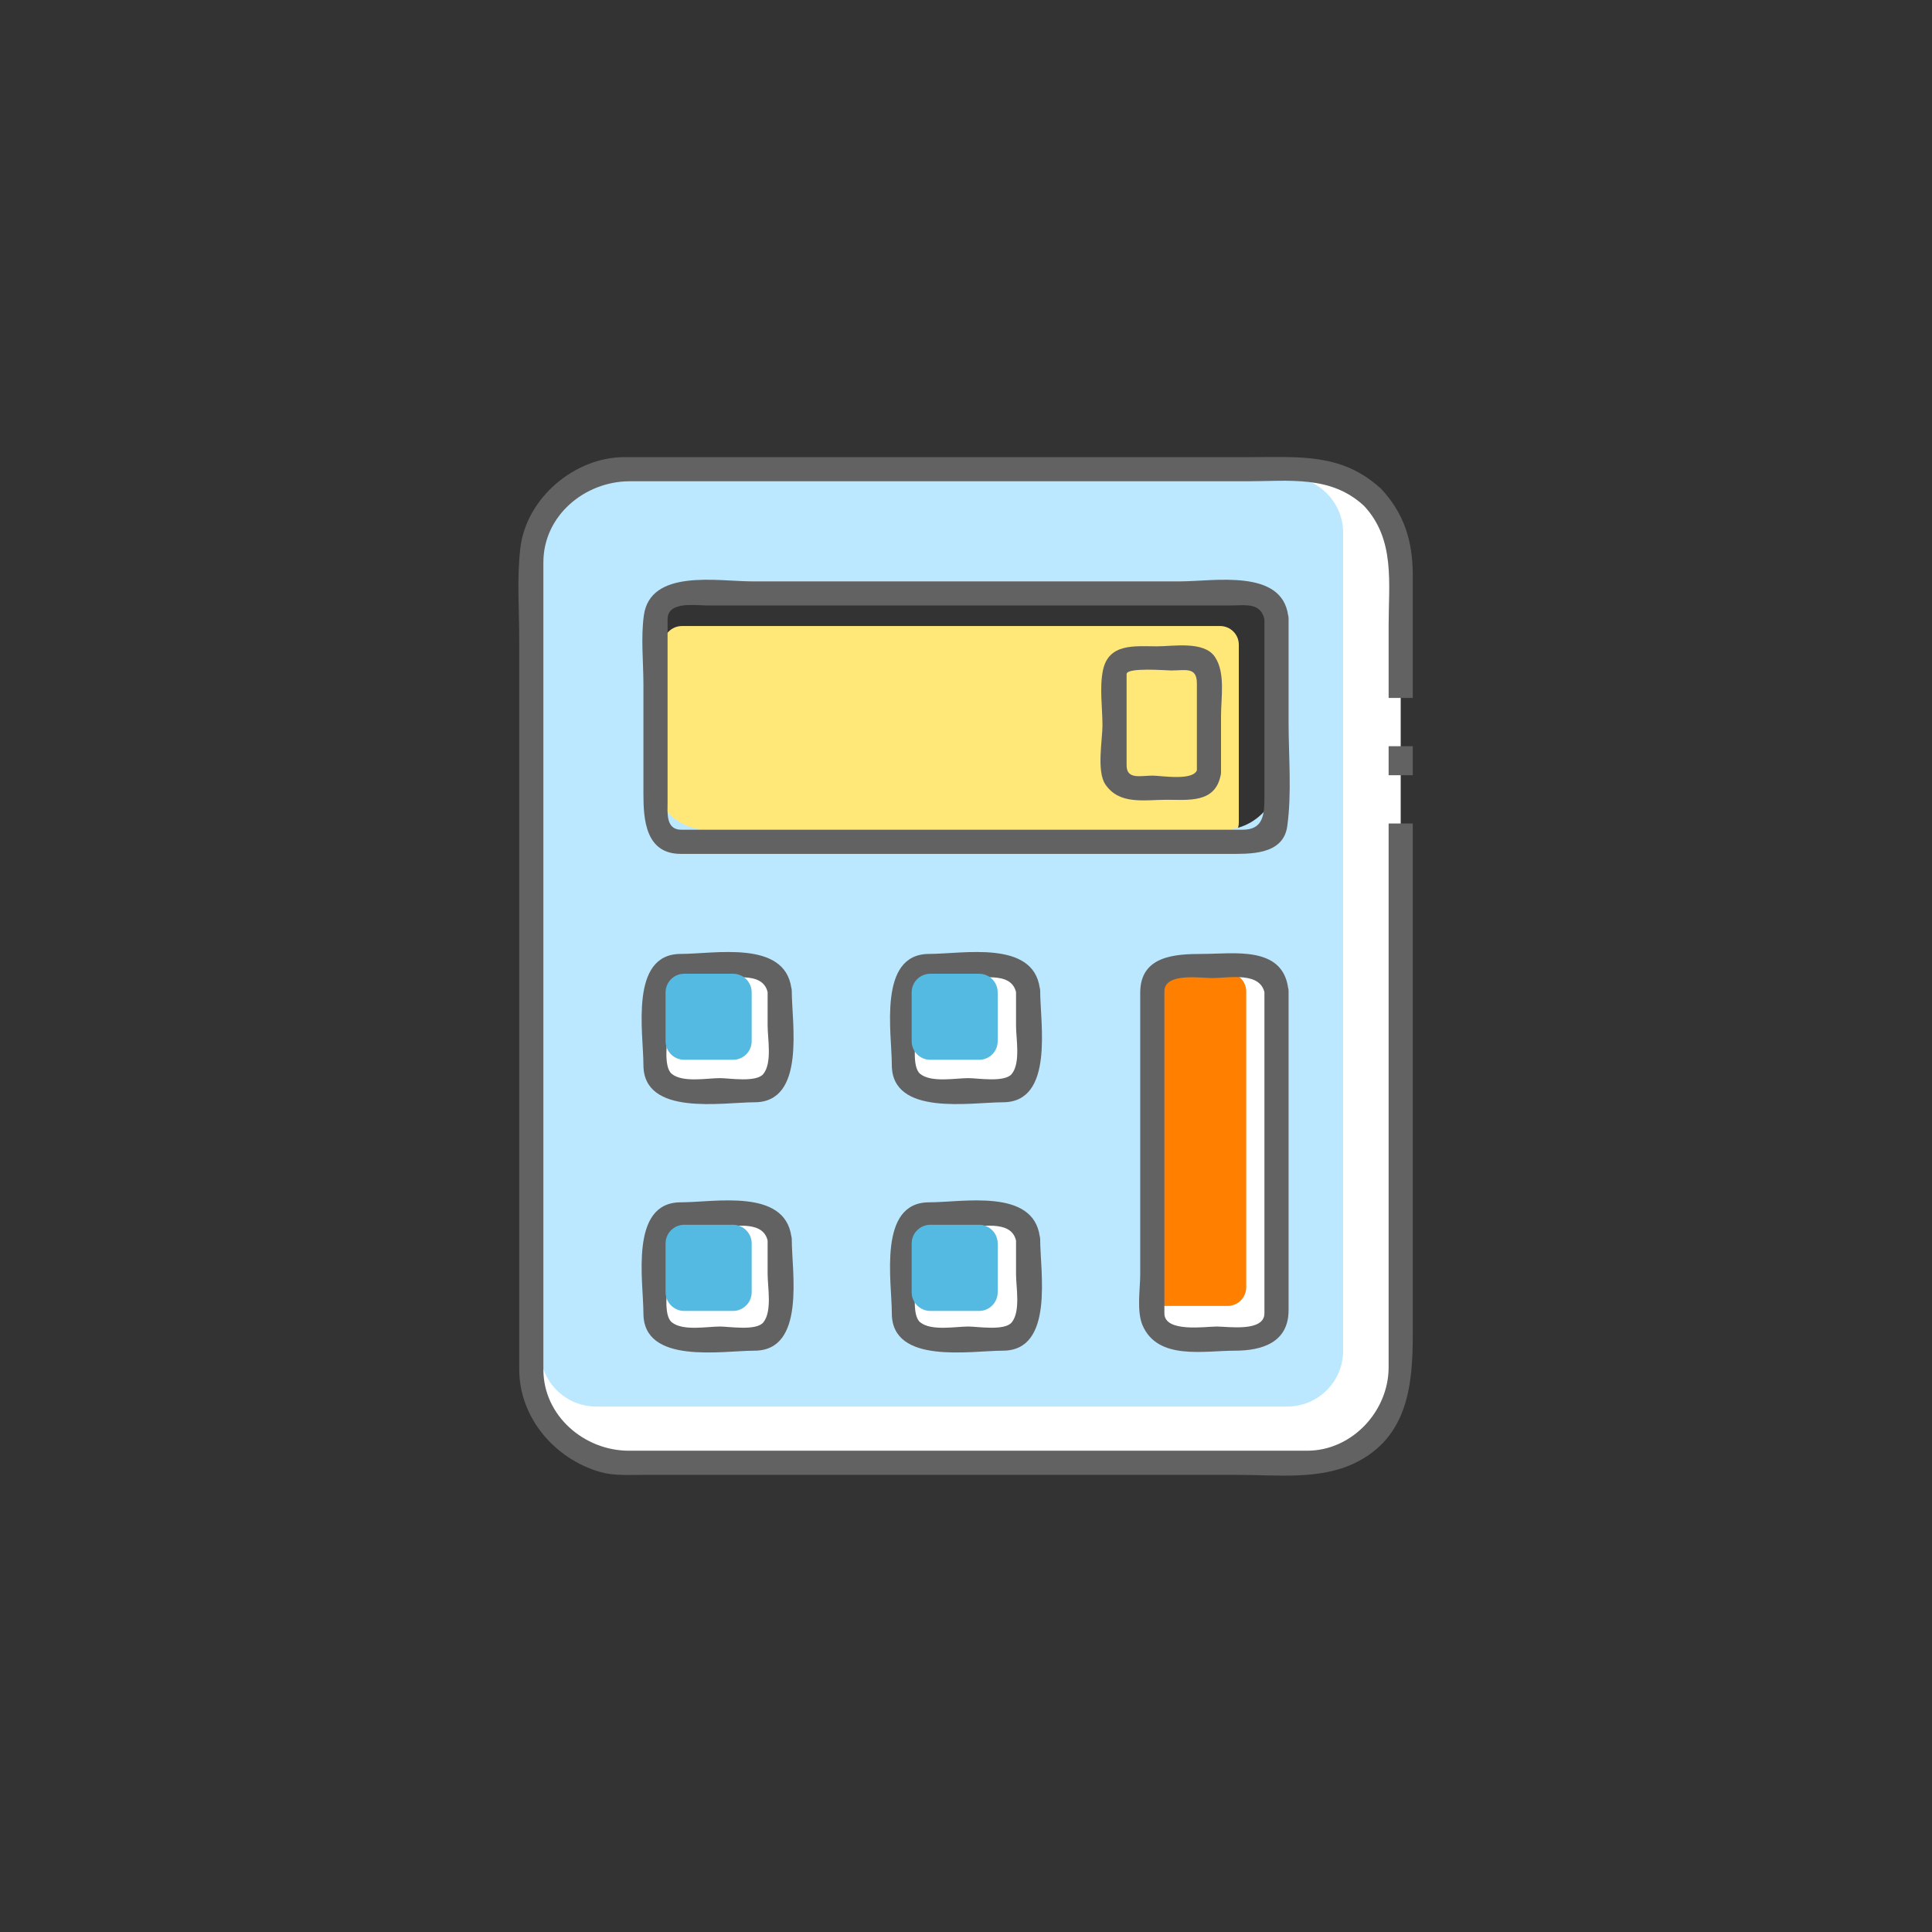
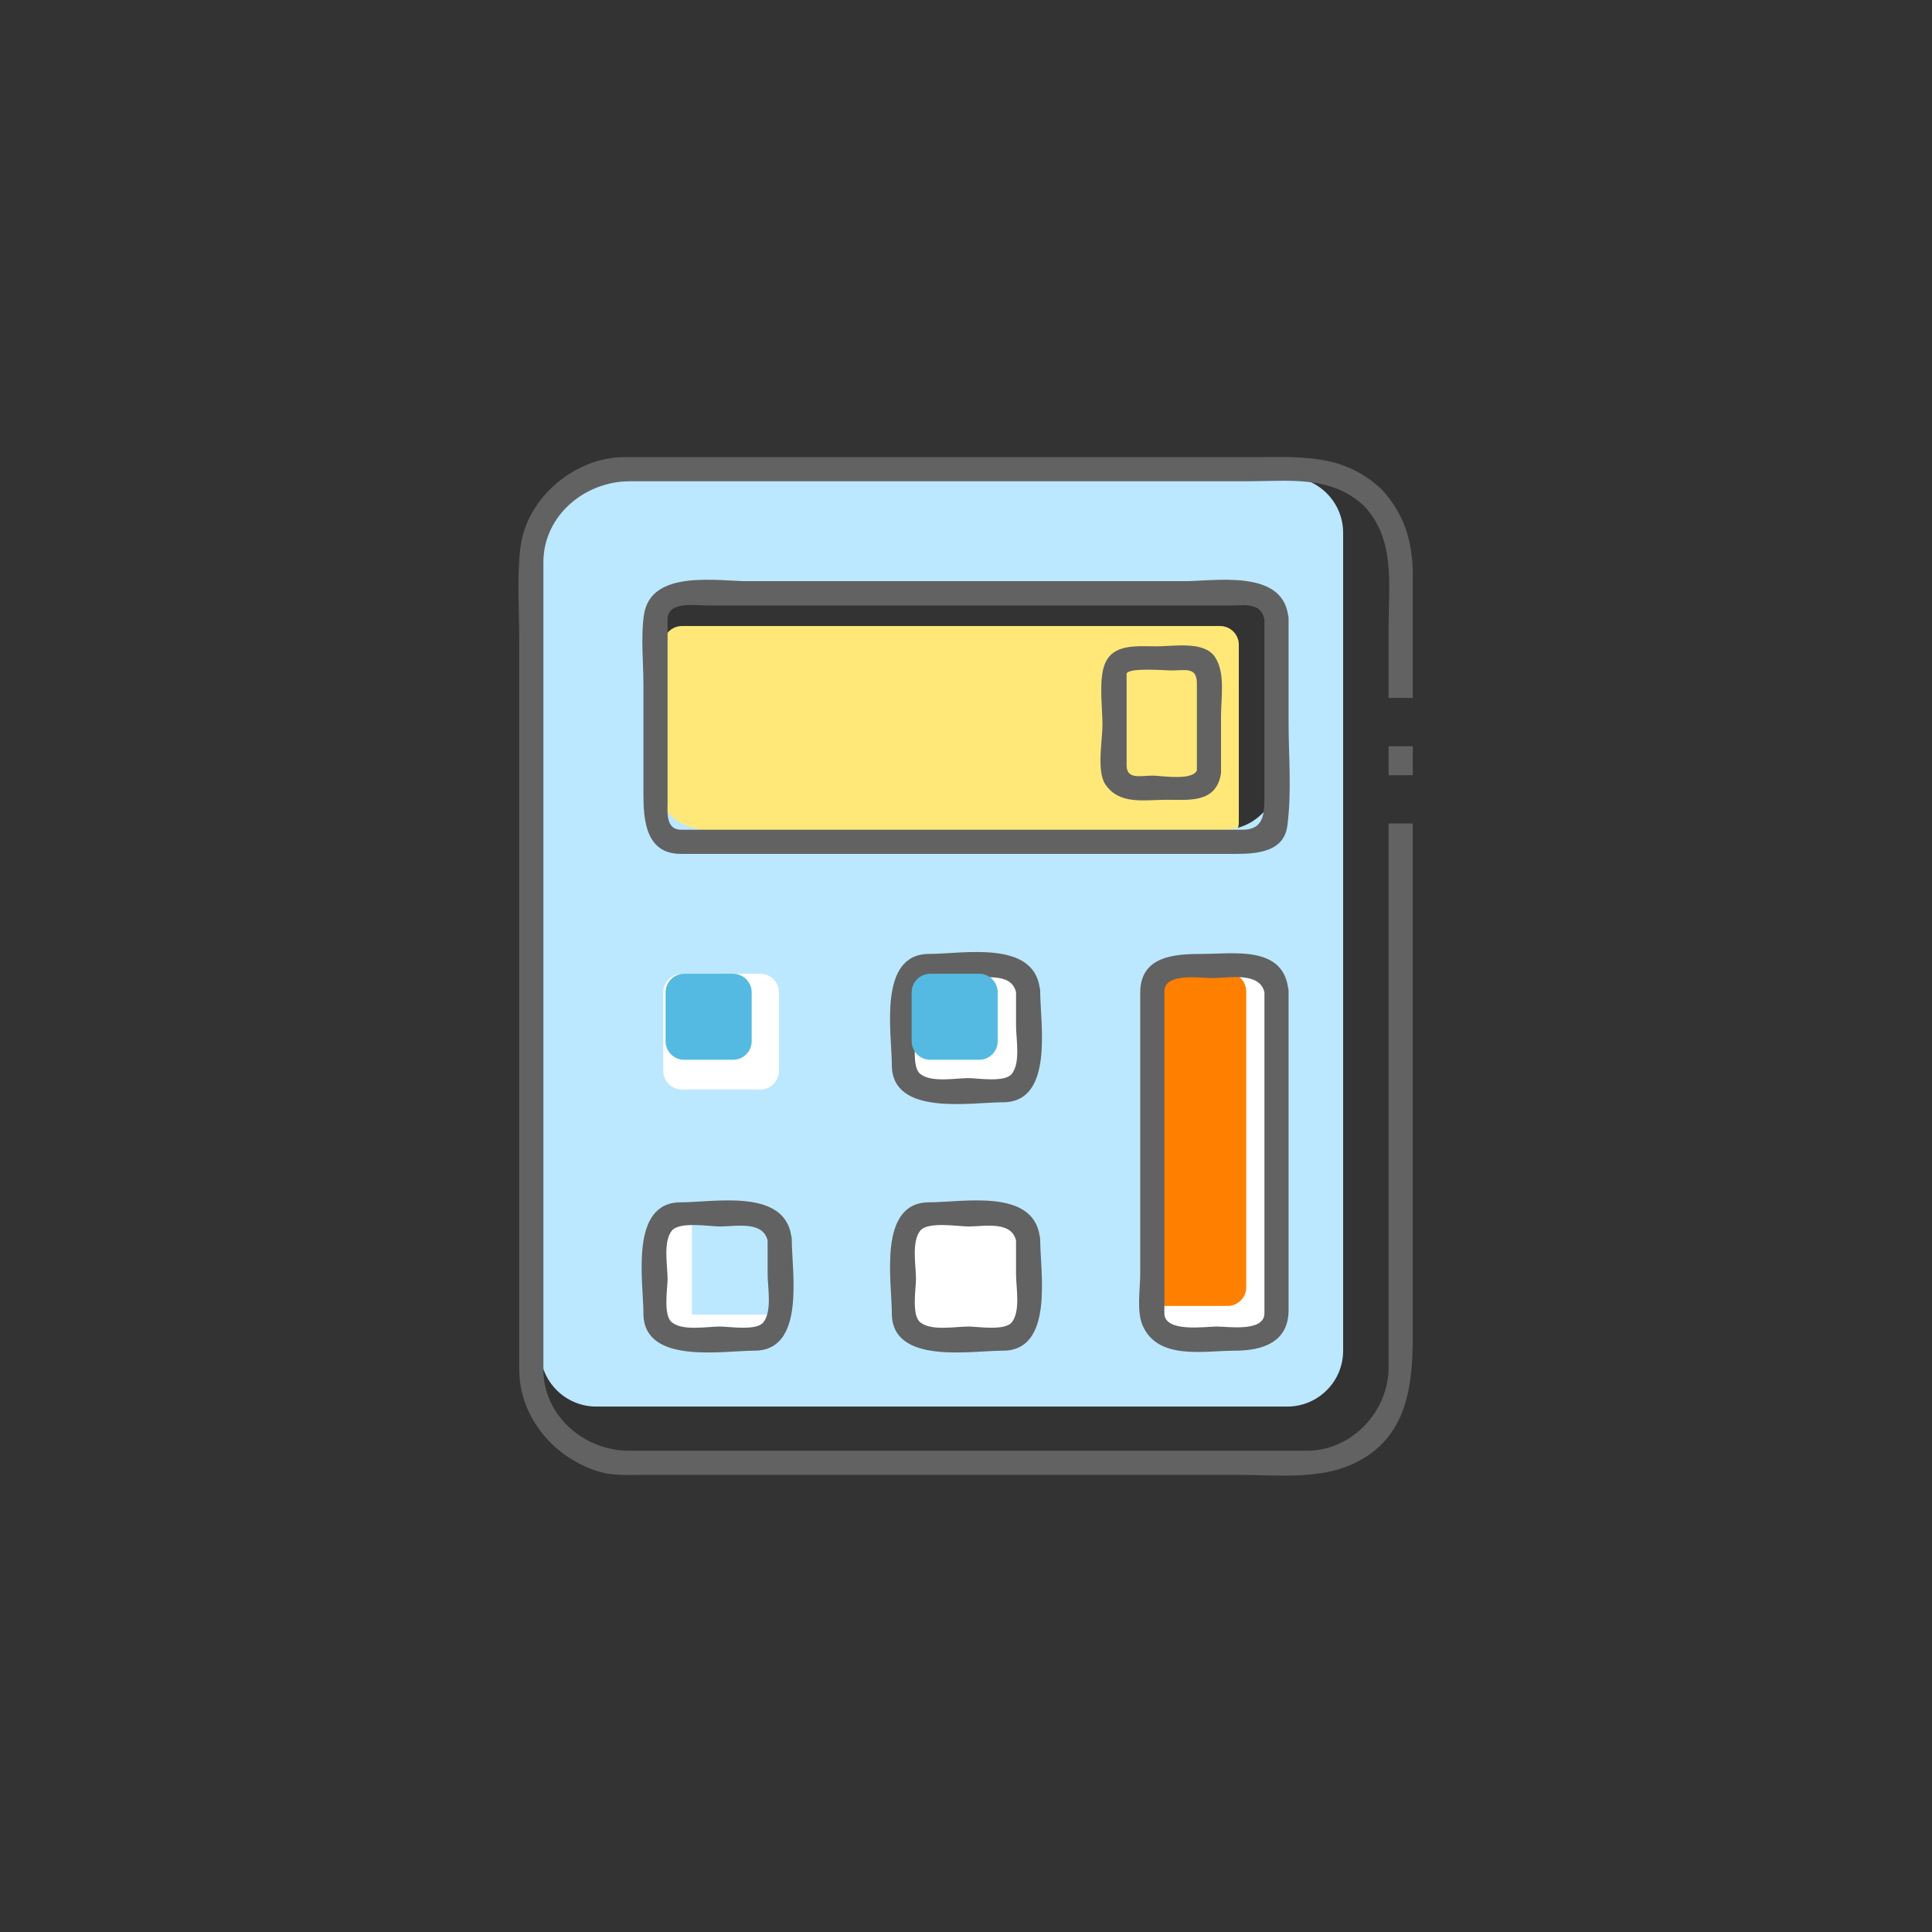
<svg xmlns="http://www.w3.org/2000/svg" version="1.1" id="Layer_1" x="0px" y="0px" width="400px" height="400px" viewBox="0 0 400 400" enable-background="new 0 0 400 400" xml:space="preserve">
  <rect x="0" y="0" width="400" height="400" fill="#333333" stroke="none" />
  <g>
    <path fill="#FFE878" d="M256.482,170.284c0,2.135-1.737,3.853-3.867,3.853H141.187c-2.133,0-3.865-1.718-3.865-3.853v-36.82   c0-2.119,1.731-3.85,3.865-3.85h111.428c2.13,0,3.867,1.73,3.867,3.85V170.284z" />
    <g>
      <g>
-         <path fill="#FFFFFF" d="M284.172,102.969c3.893,3.882,5.828,8.381,5.828,13.459v167.144c0,5.095-1.936,9.562-5.828,13.459     c-3.896,3.891-8.361,5.826-13.457,5.826H129.286c-5.086,0-9.586-1.937-13.459-5.826c-3.882-3.897-5.826-8.364-5.826-13.459     V116.428c0-5.078,1.944-9.578,5.826-13.459c3.874-3.874,8.374-5.826,13.459-5.826h141.429     C275.811,97.143,280.275,99.095,284.172,102.969z M264.285,128.08c0-1.342-0.529-2.547-1.605-3.616     c-1.086-1.061-2.291-1.607-3.617-1.607H140.938c-1.35,0-2.555,0.546-3.616,1.607c-1.069,1.068-1.607,2.273-1.607,3.616v40.982     c0,1.35,0.539,2.555,1.607,3.616c1.061,1.069,2.266,1.607,3.616,1.607h118.125c1.326,0,2.531-0.539,3.616-1.607     c1.077-1.061,1.606-2.266,1.606-3.616V128.08L264.285,128.08z M161.428,205.223c0-1.324-0.546-2.529-1.605-3.615     c-1.069-1.077-2.274-1.606-3.617-1.606h-15.268c-1.35,0-2.555,0.529-3.616,1.606c-1.069,1.086-1.607,2.291-1.607,3.615v15.27     c0,1.334,0.539,2.538,1.607,3.615c1.061,1.086,2.266,1.607,3.616,1.607h15.268c1.342,0,2.548-0.521,3.617-1.607     c1.061-1.077,1.605-2.281,1.605-3.615V205.223z M161.428,256.652c0-1.327-0.546-2.531-1.605-3.617     c-1.069-1.077-2.274-1.605-3.617-1.605h-15.268c-1.35,0-2.555,0.528-3.616,1.605c-1.069,1.086-1.607,2.29-1.607,3.617v15.267     c0,1.333,0.539,2.539,1.607,3.616c1.061,1.086,2.266,1.607,3.616,1.607h15.268c1.342,0,2.548-0.521,3.617-1.607     c1.061-1.077,1.605-2.283,1.605-3.616V256.652z M212.855,205.223c0-1.324-0.529-2.529-1.605-3.615     c-1.085-1.077-2.29-1.606-3.616-1.606h-15.268c-1.35,0-2.555,0.529-3.616,1.606c-1.069,1.086-1.607,2.291-1.607,3.615v15.27     c0,1.334,0.539,2.538,1.607,3.615c1.061,1.086,2.266,1.607,3.616,1.607h15.268c1.326,0,2.531-0.521,3.616-1.607     c1.076-1.077,1.605-2.281,1.605-3.615V205.223z M212.855,256.652c0-1.327-0.529-2.531-1.605-3.617     c-1.085-1.077-2.29-1.605-3.616-1.605h-15.268c-1.35,0-2.555,0.528-3.616,1.605c-1.069,1.086-1.607,2.29-1.607,3.617v15.267     c0,1.333,0.539,2.539,1.607,3.616c1.061,1.086,2.266,1.607,3.616,1.607h15.268c1.326,0,2.531-0.521,3.616-1.607     c1.076-1.077,1.605-2.283,1.605-3.616V256.652z M264.285,205.223c0-1.324-0.529-2.529-1.605-3.615     c-1.086-1.077-2.291-1.606-3.617-1.606h-15.269c-1.332,0-2.538,0.529-3.614,1.606c-1.086,1.086-1.607,2.291-1.607,3.615v66.696     c0,1.333,0.521,2.539,1.607,3.616c1.076,1.086,2.282,1.607,3.614,1.607h15.269c1.326,0,2.531-0.521,3.617-1.607     c1.076-1.077,1.605-2.283,1.605-3.616V205.223z" />
-       </g>
+         </g>
    </g>
    <path fill="#BBE8FF" d="M266.516,98.751H123.451c-6.388,0-11.583,5.178-11.583,11.583v169.314c0,6.391,5.195,11.565,11.583,11.565   h143.064c6.392,0,11.567-5.176,11.567-11.565V110.334C278.083,103.929,272.906,98.751,266.516,98.751z M264.717,160.25   c0,6.389-5.179,11.574-11.576,11.574H146.615c-6.403,0-11.581-5.185-11.581-11.574v-28.302c0-6.402,5.178-11.581,11.581-11.581   h106.525c6.397,0,11.576,5.178,11.576,11.581V160.25z" />
    <path fill="#FFFFFF" d="M265.216,272.182c0,2.119-1.713,3.859-3.845,3.859h-17.326c-2.152,0-3.865-1.74-3.865-3.859v-66.709   c0-2.15,1.713-3.865,3.865-3.865h17.326c2.132,0,3.845,1.715,3.845,3.865V272.182z" />
    <path fill="#FF7F00" d="M258.016,266.516c0,2.12-1.714,3.867-3.863,3.867h-12.866c-2.121,0-3.837-1.747-3.837-3.867v-61.23   c0-2.153,1.716-3.867,3.837-3.867h12.866c2.149,0,3.863,1.714,3.863,3.867V266.516z" />
    <path fill="#FFFFFF" d="M211.25,220.242c0,2.15-1.715,3.863-3.866,3.863h-14.768c-2.135,0-3.866-1.713-3.866-3.863v-14.77   c0-2.152,1.731-3.867,3.866-3.867h14.768c2.151,0,3.866,1.715,3.866,3.867V220.242z" />
    <path fill="#FFFFFF" d="M161.279,221.704c0,2.116-1.727,3.866-3.862,3.866h-16.23c-2.134,0-3.865-1.75-3.865-3.866v-16.231   c0-2.15,1.73-3.865,3.865-3.865h16.23c2.135,0,3.862,1.715,3.862,3.865V221.704z" />
-     <path fill="#FFFFFF" d="M161.784,272.182c0,2.119-1.715,3.859-3.851,3.859H139.4c-2.13,0-3.85-1.74-3.85-3.859V253.65   c0-2.118,1.72-3.867,3.85-3.867h18.533c2.135,0,3.851,1.749,3.851,3.867V272.182z" />
+     <path fill="#FFFFFF" d="M161.784,272.182c0,2.119-1.715,3.859-3.851,3.859H139.4c-2.13,0-3.85-1.74-3.85-3.859V253.65   c0-2.118,1.72-3.867,3.85-3.867c2.135,0,3.851,1.749,3.851,3.867V272.182z" />
    <path fill="#FFFFFF" d="M213.343,273.277c0,2.15-1.745,3.865-3.866,3.865H191.9c-2.134,0-3.866-1.715-3.866-3.865v-17.562   c0-2.153,1.732-3.866,3.866-3.866h17.577c2.121,0,3.866,1.713,3.866,3.866V273.277z" />
    <g>
      <g>
        <g>
          <g>
            <path fill="#626262" d="M287.5,170.5c0,30.141,0,60.281,0,90.422c0,7.385,0,14.768,0,22.15c0,9.115-7.58,17.284-16.868,17.284       c-2.202,0-4.403,0-6.606,0c-28.383,0-56.766,0-85.147,0c-13.13,0-26.26,0-39.391,0c-3.099,0-6.197,0-9.295,0       c-9.2,0-17.691-7.214-17.691-16.794c0-19.801,0-39.602,0-59.401c0-30.159,0-60.318,0-90.478c0-5.752,0-11.504,0-17.255       c0-9.716,8.623-16.786,17.878-16.786c3.22,0,6.441,0,9.662,0c27.028,0,54.055,0,81.083,0c12.368,0,24.735,0,37.104,0       c8.61,0.001,17.31-1.3,24.176,5.094c6.484,6.917,5.096,16.008,5.096,24.728c0,5.012,0,10.024,0,15.036h5.001       c0-8.448,0-16.897,0-25.345c0-6.898-1.668-12.737-6.562-17.955c-0.145-0.154-0.295-0.28-0.448-0.386       c-7.797-6.934-16.447-6.172-26.097-6.172c-13.396,0-26.793,0-40.189,0c-28.038,0-56.075,0-84.112,0c-1.933,0-3.866,0-5.798,0       c-10.3,0-20.329,8.443-21.562,18.809c-0.74,6.225-0.233,12.727-0.233,18.977c0,29.935,0,59.87,0,89.805       c0,20.423,0,40.846,0,61.268c0,9.986,7.313,18.516,16.703,21.244c2.836,0.824,5.998,0.612,8.936,0.612       c10.938,0,21.876,0,32.814,0c30.145,0,60.29,0,90.434,0c7.911,0,16.789,1.092,24.096-2.437       c11.063-5.344,12.019-16.296,12.019-26.807c0-35.204,0-70.409,0-105.613H287.5z" />
            <path fill="#626262" d="M292.501,154.5H287.5c0,2,0,4,0,6h5.001C292.501,158.5,292.501,156.5,292.501,154.5z" />
          </g>
          <path fill="#626262" d="M266.695,127.416c-1.323-9.691-15.342-7.058-22.16-7.058c-14.846,0-29.69,0-44.535,0s-29.69,0-44.536,0      c-6.832,0-20.821-2.635-22.161,7.058c-0.641,4.633-0.089,9.669-0.089,14.333c0,7.555,0,15.109,0,22.664      c0,5.313,0.47,12.373,7.723,12.373c2.112,0,4.224,0,6.336,0c28.869,0,57.738,0,86.607,0c6.738,0,13.478,0,20.214,0      c4.463,0,11.59,0.375,12.424-5.757c0.953-7.002,0.268-14.417,0.268-21.466c0-7.161,0-14.322,0-21.482c0-3.225-5-3.225-5,0      c0,12.324,0,24.647,0,36.971c0,3.618-0.227,6.734-4.521,6.734c-4.019,0-8.035,0-12.054,0c-29.687,0-59.373,0-89.059,0      c-4.28,0-8.56,0-12.839,0c-0.758,0-1.517,0-2.275,0c-3.216,0-2.823-3.527-2.823-5.578c0-12.667,0-25.335,0-38.003      c0-3.805,5.838-2.848,8.13-2.848c5.243,0,10.486,0,15.729,0c15.618,0,31.236,0,46.854,0c11.64,0,23.279,0,34.919,0      c3.692,0,7.385,0,11.076,0c2.947,0,6.385-0.761,6.95,3.387C262.311,131.927,267.126,130.567,266.695,127.416z" />
-           <path fill="#626262" d="M163.839,204.559c-1.404-9.981-15.875-7.059-22.901-7.059c-10.67,0-7.723,16.404-7.723,22.991      c0,10.677,16.4,7.724,22.991,7.724c10.67,0,7.723-16.404,7.723-22.992c0-3.225-5-3.225-5,0c0,2.379,0,4.758,0,7.137      c0,2.714,0.97,7.654-0.874,9.979c-1.453,1.832-7.077,0.876-8.985,0.876c-2.682,0-7.691,0.98-9.979-0.876      c-1.83-1.485-0.875-7.049-0.875-8.983c0-2.717-0.969-7.652,0.875-9.98c1.555-1.962,7.932-0.874,9.979-0.874      c3.414,0,9.288-1.312,9.949,3.388C159.465,209.068,164.282,207.71,163.839,204.559z" />
          <path fill="#626262" d="M163.839,255.986c-1.403-9.981-15.875-7.059-22.901-7.059c-10.67,0-7.723,16.403-7.723,22.99      c0,10.678,16.399,7.725,22.991,7.725c10.67,0,7.723-16.403,7.723-22.99c0-3.226-5-3.226-5,0c0,2.379,0,4.757,0,7.136      c0,2.714,0.969,7.653-0.874,9.979c-1.453,1.832-7.077,0.875-8.985,0.875c-2.682,0-7.691,0.98-9.979-0.875      c-1.83-1.484-0.875-7.05-0.875-8.984c0-2.715-0.969-7.653,0.875-9.98c1.555-1.962,7.931-0.873,9.979-0.873      c3.415,0,9.288-1.312,9.949,3.389C159.465,260.499,164.282,259.141,163.839,255.986z" />
          <path fill="#626262" d="M215.268,204.559c-1.377-9.979-15.896-7.059-22.901-7.059c-10.67,0-7.723,16.404-7.723,22.991      c0,10.677,16.401,7.724,22.991,7.724c10.673,0,7.724-16.404,7.724-22.992c0-3.225-5-3.225-5,0c0,2.379,0,4.758,0,7.137      c0,2.701,0.974,7.668-0.875,9.979c-1.463,1.832-7.066,0.876-8.984,0.876c-2.682,0-7.691,0.98-9.979-0.876      c-1.83-1.485-0.875-7.049-0.875-8.983c0-2.717-0.969-7.652,0.875-9.98c1.555-1.962,7.932-0.874,9.979-0.874      c3.404,0,9.301-1.312,9.947,3.388C210.885,209.068,215.702,207.71,215.268,204.559z" />
          <path fill="#626262" d="M215.268,255.986c-1.377-9.979-15.896-7.059-22.901-7.059c-10.67,0-7.723,16.403-7.723,22.99      c0,10.678,16.4,7.725,22.991,7.725c10.673,0,7.724-16.403,7.724-22.99c0-3.226-5-3.226-5,0c0,2.379,0,4.757,0,7.136      c0,2.702,0.974,7.667-0.875,9.979c-1.463,1.832-7.066,0.875-8.984,0.875c-2.682,0-7.691,0.98-9.979-0.875      c-1.83-1.484-0.875-7.05-0.875-8.984c0-2.715-0.969-7.653,0.875-9.98c1.555-1.962,7.932-0.873,9.979-0.873      c3.404,0,9.301-1.312,9.947,3.389C210.885,260.499,215.701,259.141,215.268,255.986z" />
          <path fill="#626262" d="M266.695,204.559c-1.213-8.807-11.34-7.059-17.717-7.059c-5.668,0-12.907,0.36-12.907,8.027      c0,12.168,0,24.337,0,36.505c0,7.257,0,14.515,0,21.771c0,3.088-0.788,7.715,0.517,10.668      c3.186,7.205,12.713,5.172,19.094,5.172c5.569,0,11.104-1.658,11.104-8.401c0-22.007,0-44.013,0-66.019c0-3.226-5-3.226-5,0      c0,22.226,0,44.45,0,66.676c0,3.933-7.571,2.744-9.859,2.744c-2.335,0-10.854,1.312-10.854-2.744c0-3.654,0-7.31,0-10.965      c0-15.158,0-30.316,0-45.476c0-3.405,0-6.812,0-10.217c0-3.931,7.572-2.742,9.859-2.742c3.508,0,10.273-1.468,10.942,3.388      C262.313,209.068,267.13,207.71,266.695,204.559z" />
        </g>
      </g>
    </g>
    <path fill="#54BAE2" d="M206.561,215.57c0,2.132-1.713,3.848-3.849,3.848h-10.096c-2.135,0-3.866-1.716-3.866-3.848v-10.098   c0-2.151,1.731-3.867,3.866-3.867h10.096c2.136,0,3.849,1.716,3.849,3.867V215.57z" />
-     <path fill="#54BAE2" d="M206.561,267.551c0,2.118-1.713,3.865-3.849,3.865h-10.096c-2.135,0-3.866-1.747-3.866-3.865v-10.109   c0-2.119,1.731-3.866,3.866-3.866h10.096c2.136,0,3.849,1.747,3.849,3.866V267.551z" />
    <path fill="#54BAE2" d="M155.627,215.57c0,2.132-1.731,3.848-3.867,3.848h-10.093c-2.135,0-3.866-1.716-3.866-3.848v-10.098   c0-2.151,1.731-3.867,3.866-3.867h10.093c2.135,0,3.867,1.716,3.867,3.867V215.57z" />
-     <path fill="#54BAE2" d="M155.627,267.551c0,2.118-1.731,3.865-3.867,3.865h-10.093c-2.135,0-3.866-1.747-3.866-3.865v-10.109   c0-2.119,1.731-3.866,3.866-3.866h10.093c2.135,0,3.867,1.747,3.867,3.866V267.551z" />
    <g>
      <g>
        <path fill="#626262" d="M247.886,159.222c-0.519,2.579-7.401,1.362-9.315,1.362c-2.351,0-5.32,0.884-5.32-2.118     c0-6.302,0-12.604,0-18.906c0-1.437,8.303-0.744,9.223-0.744c2.985,0,5.325-0.809,5.325,2.677c0,6.131,0,12.262,0,18.393     c0,3.224,5,3.224,5,0c0-3.89,0-7.779,0-11.669c0-3.757,0.945-8.94-1.274-12.228c-2.256-3.337-8.635-2.172-11.985-2.172     c-4.56,0-10.03-0.73-11.198,5.017c-0.72,3.546-0.089,7.756-0.089,11.352c0,2.966-1.242,9.479,0.593,12.208     c2.893,4.3,8.094,3.191,12.664,3.191c4.568,0,10.041,0.729,11.202-5.033C253.342,157.403,248.521,156.062,247.886,159.222z" />
      </g>
    </g>
  </g>
</svg>